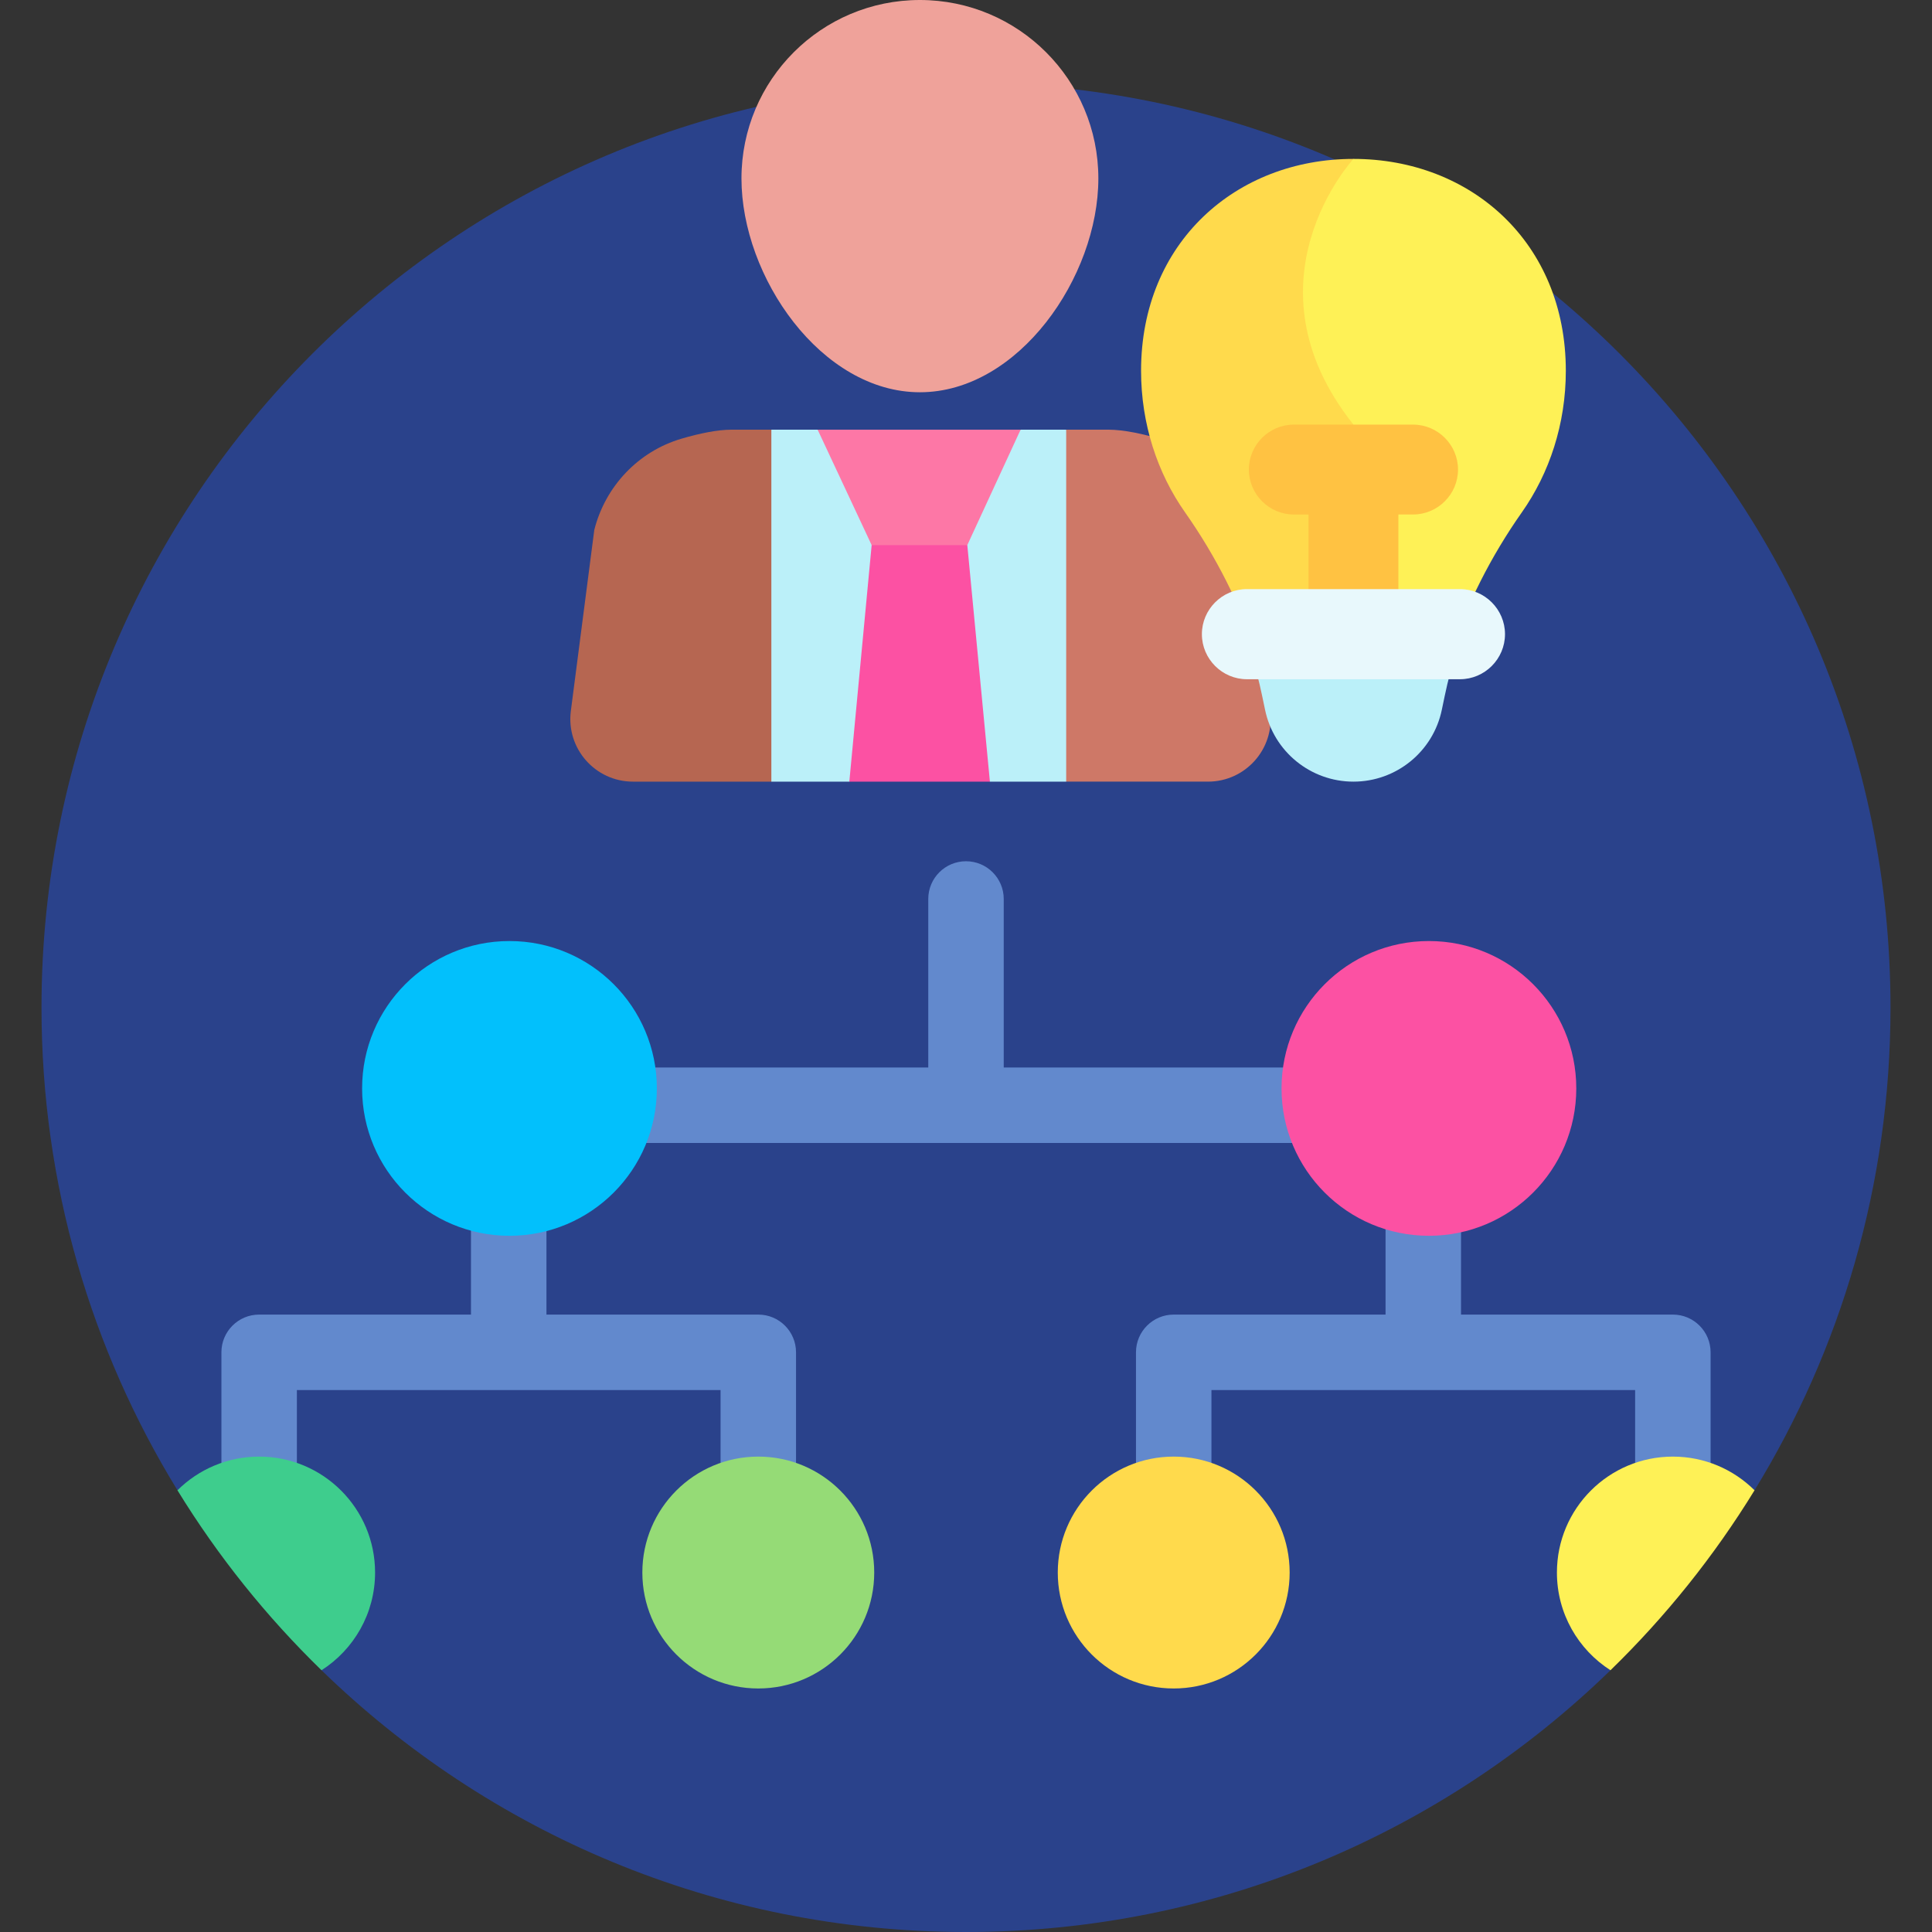
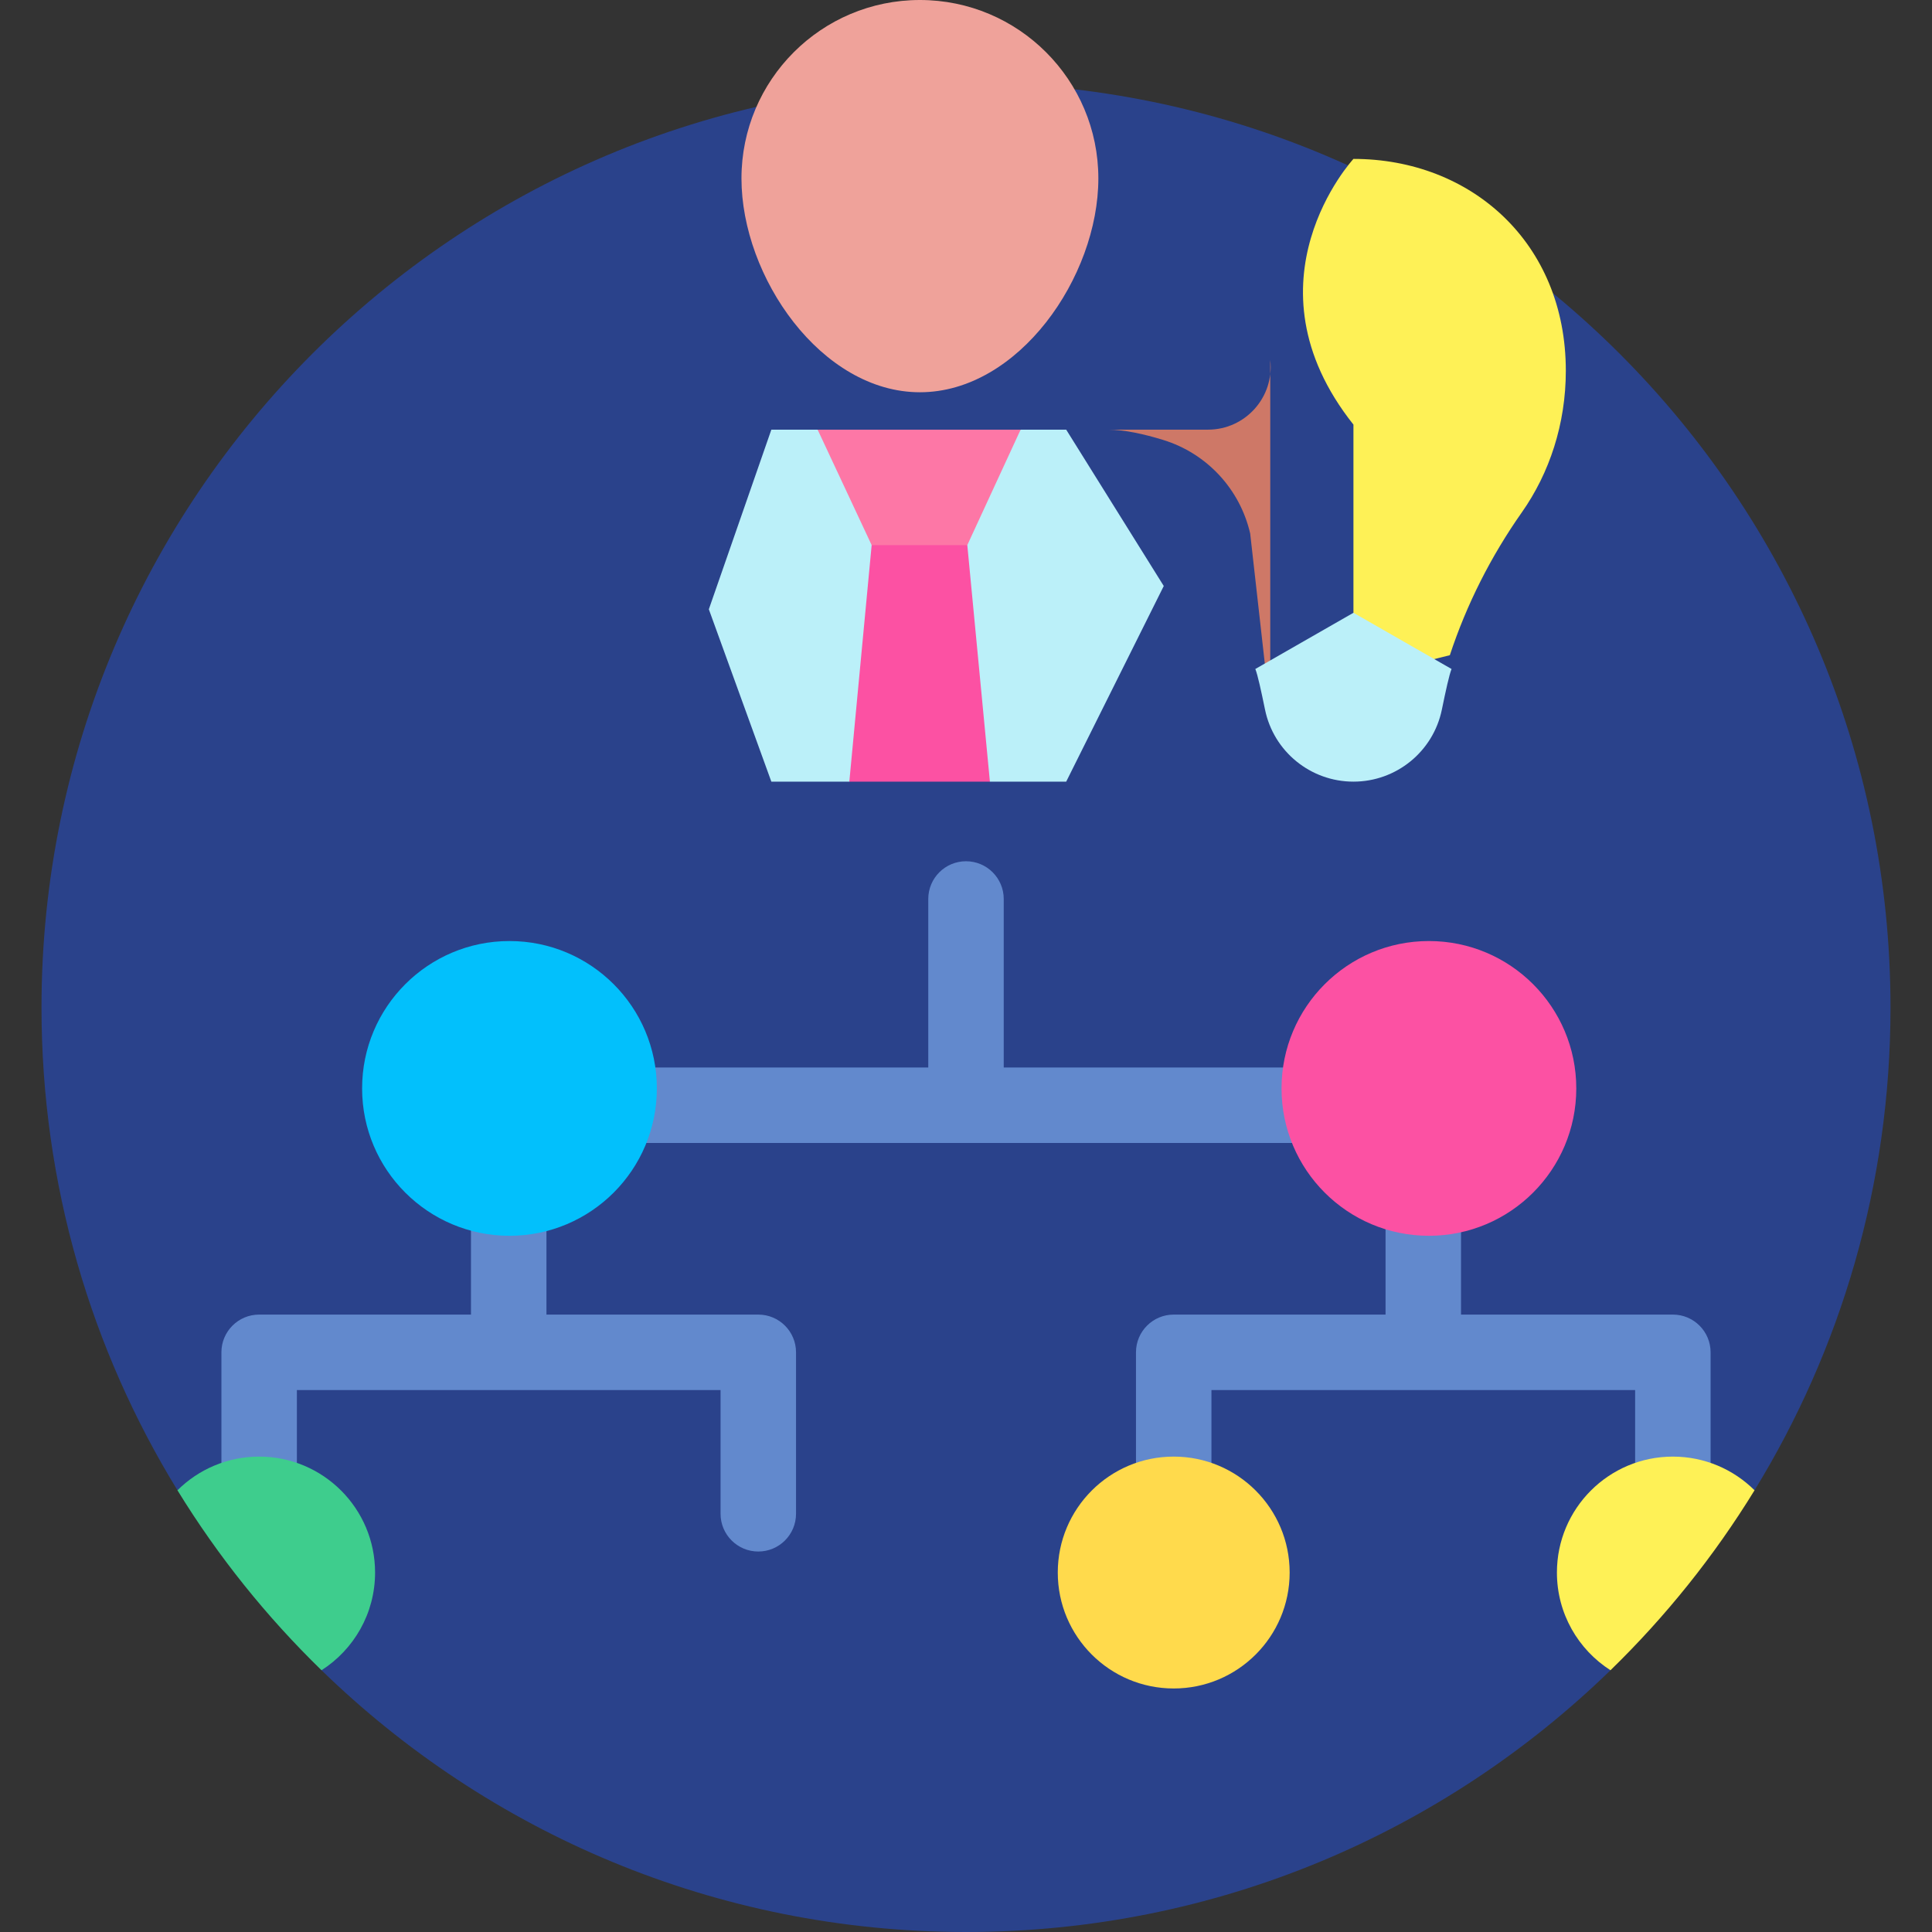
<svg xmlns="http://www.w3.org/2000/svg" id="Layer_1" viewBox="0 0 512 512">
  <rect x="0" y="0" width="512" height="512" fill="#333333" stroke="none" />
  <g>
    <path d="m77.214 406.367 7.992 36.265c44.131 42.922 104.37 69.368 170.794 69.368s126.663-26.446 170.794-69.368l16.53-31.463 21.647-16.23c22.848-37.239 36.031-81.049 36.031-127.941 0-135.311-109.691-245.002-245.002-245.002s-245.002 109.691-245.002 245.002c0 46.892 13.182 90.702 36.031 127.941z" fill="#2a428b" />
    <path d="m443.324 348.379h-56.139v-55.477c0-5.523-4.477-10-10-10h-111.185v-44.662c0-5.523-4.477-10-10-10s-10 4.477-10 10v44.662h-111.186c-5.522 0-10 4.477-10 10v55.477h-56.138c-5.522 0-10 4.478-10 10v42.79c0 5.522 4.478 10 10 10s10-4.478 10-10v-32.79h112.278v32.79c0 5.522 4.477 10 10 10 5.522 0 10-4.478 10-10v-42.79c0-5.522-4.478-10-10-10h-56.14v-45.477h222.371v45.477h-56.14c-5.522 0-10 4.478-10 10v42.79c0 5.522 4.478 10 10 10s10-4.478 10-10v-32.79h112.278v32.79c0 5.522 4.478 10 10 10 5.523 0 10-4.478 10-10v-42.79c.001-5.523-4.476-10-9.999-10z" fill="#6289cd" />
    <g>
      <g>
        <path d="m291.075 47.29c0 26.117-21.172 56.662-47.289 56.662s-47.29-30.545-47.29-56.662 21.172-47.29 47.29-47.29c26.117 0 47.289 21.172 47.289 47.29z" fill="#efa29a" />
      </g>
      <path d="m225.081 207.142 19.031-21.488 18.222 21.488h20.22l25.854-51.845-25.854-41.432h-12.083l-21.845 16.179-31.944-16.179h-12.267l-16.565 47.601 16.565 45.676z" fill="#bbf0f9" />
      <path d="m262.334 207.142-5.989-62.677-12.587-11.284-12.759 11.284-5.918 62.677z" fill="#fc51a3" />
      <path d="m216.682 113.865 14.317 30.6h25.346l14.126-30.6z" fill="#fd77a6" />
-       <path d="m204.415 207.142v-93.277h-10.143c-.136 0-.272 0-.408.001-3.765.017-8.462.981-13.251 2.386-11.452 3.36-20.211 12.629-23.123 24.203l-6.208 47.951c-1.286 9.934 6.45 18.736 16.467 18.736z" fill="#b66651" />
-       <path d="m336.631 188.682-5.319-47.296c-2.713-11.771-11.48-21.222-23.022-24.786-5.221-1.612-10.399-2.716-14.58-2.735-.136-.001-.272-.001-.408-.001h-10.748v93.277h37.577c9.905.001 17.607-8.616 16.5-18.459z" fill="#ce7867" />
+       <path d="m336.631 188.682-5.319-47.296c-2.713-11.771-11.48-21.222-23.022-24.786-5.221-1.612-10.399-2.716-14.58-2.735-.136-.001-.272-.001-.408-.001h-10.748h37.577c9.905.001 17.607-8.616 16.5-18.459z" fill="#ce7867" />
    </g>
    <path d="m68.675 386.015c-8.445 0-16.093 3.409-21.647 8.924 10.717 17.467 23.565 33.48 38.178 47.693 8.533-5.459 14.194-15.012 14.194-25.893 0-16.968-13.756-30.724-30.725-30.724z" fill="#3ecd8d" />
-     <circle cx="200.954" cy="416.739" fill="#95db76" r="30.725" />
    <circle cx="311.046" cy="416.739" fill="#ffda4c" r="30.725" />
    <path d="m443.325 386.015c-16.969 0-30.725 13.756-30.725 30.725 0 10.881 5.661 20.434 14.194 25.893 14.612-14.212 27.461-30.226 38.178-47.693-5.554-5.516-13.202-8.925-21.647-8.925z" fill="#fef156" />
-     <path d="m358.676 42.111c-31.084 0-56.282 22.133-56.282 56.145 0 14.123 4.346 27.134 11.655 37.522 8.185 11.635 14.636 24.378 19.081 37.855l25.547 6.371 17.438-59.196z" fill="#ffda4c" />
    <circle cx="135.017" cy="288.44" fill="#02c0fc" r="39.056" />
    <circle cx="378.676" cy="288.44" fill="#fc51a3" r="39.056" />
    <path d="m358.676 42.111s-30.09 32.553 0 70.416v67.477l25.547-6.371c4.444-13.477 10.895-26.22 19.08-37.855 7.309-10.388 11.656-23.398 11.656-37.522 0-34.012-25.199-56.145-56.283-56.145z" fill="#fef156" />
    <path d="m358.676 162.393-26.002 14.896c.613 1.495 1.557 5.835 2.568 10.76 2.281 11.119 12.083 19.094 23.434 19.094s21.153-7.974 23.434-19.094c1.011-4.926 1.955-9.265 2.568-10.76z" fill="#bbf0f9" />
-     <path d="m374.482 112.527h-31.612c-6.549 0-11.909 5.359-11.909 11.909 0 6.55 5.359 11.909 11.909 11.909h3.897v24.533c0 6.55 5.359 11.909 11.909 11.909 6.55 0 11.909-5.359 11.909-11.909v-24.533h3.897c6.55 0 11.909-5.359 11.909-11.909 0-6.55-5.359-11.909-11.909-11.909z" fill="#ffc242" />
-     <path d="m386.898 156.119h-56.443c-6.568 0-11.942 5.374-11.942 11.942 0 6.568 5.374 11.942 11.942 11.942h56.443c6.568 0 11.942-5.374 11.942-11.942 0-6.568-5.374-11.942-11.942-11.942z" fill="#e8f8fc" />
  </g>
  <g />
  <g />
  <g />
  <g />
  <g />
  <g />
  <g />
  <g />
  <g />
  <g />
  <g />
  <g />
  <g />
  <g />
  <g />
</svg>